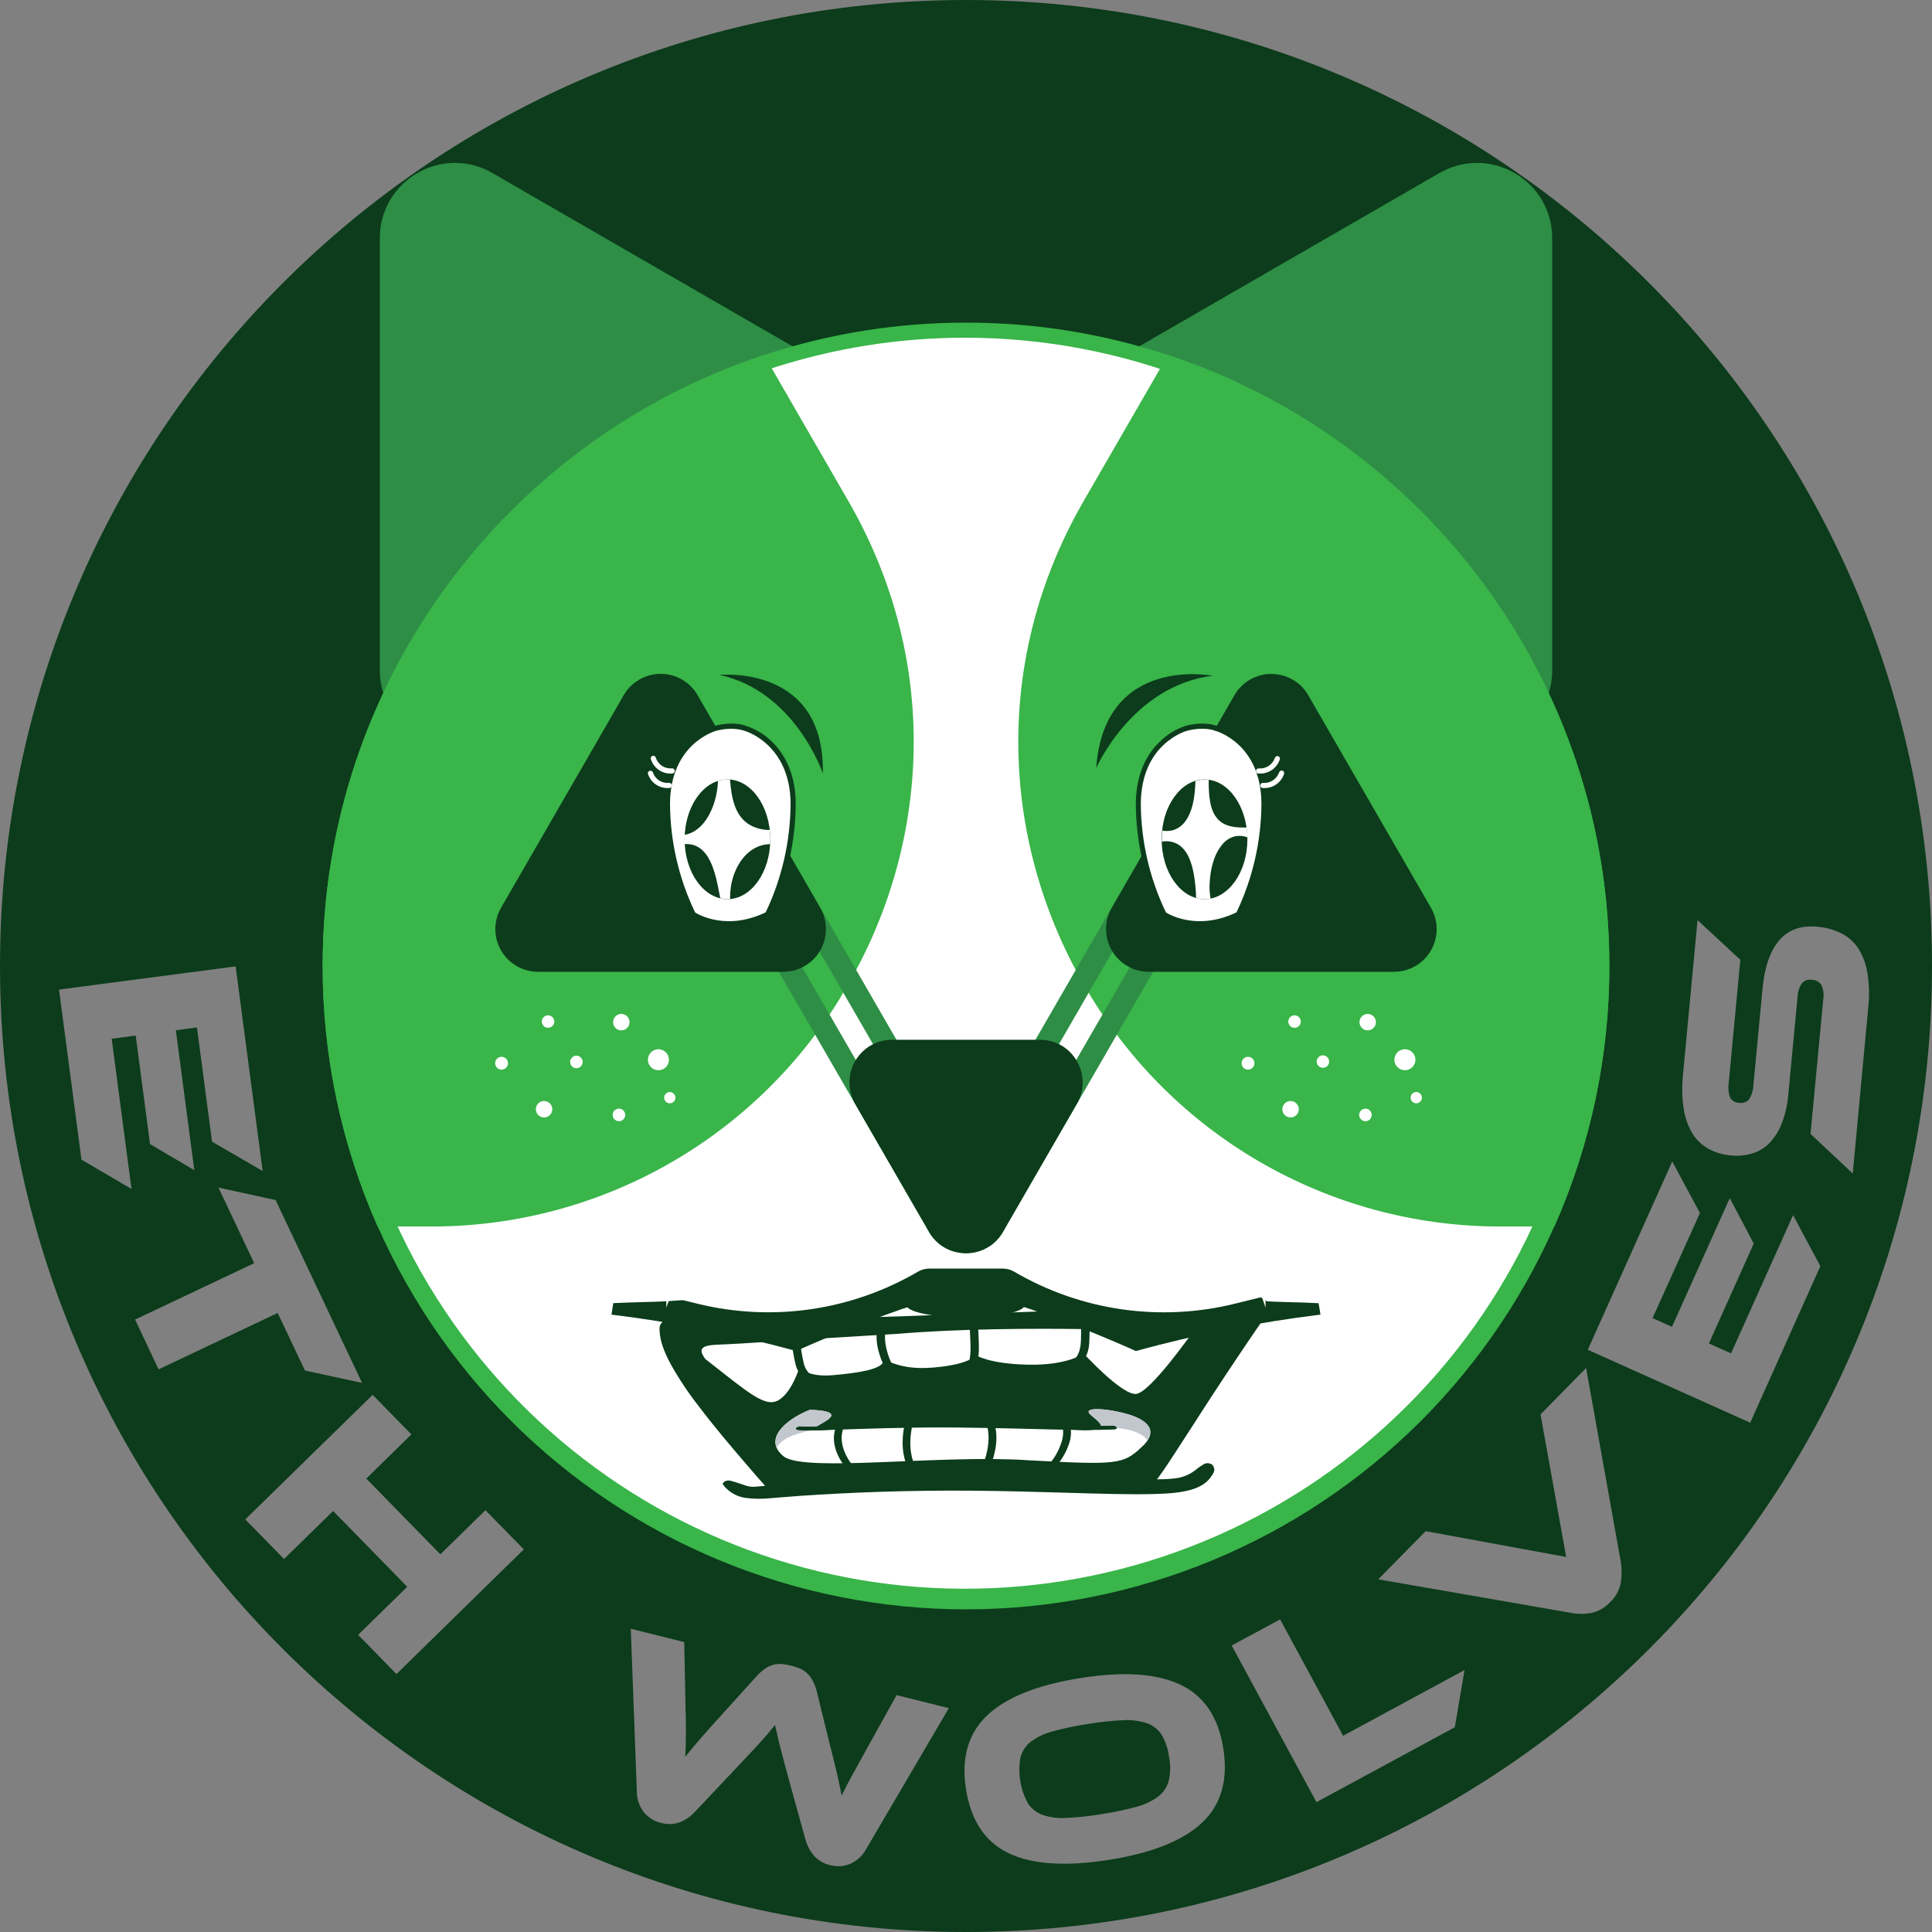
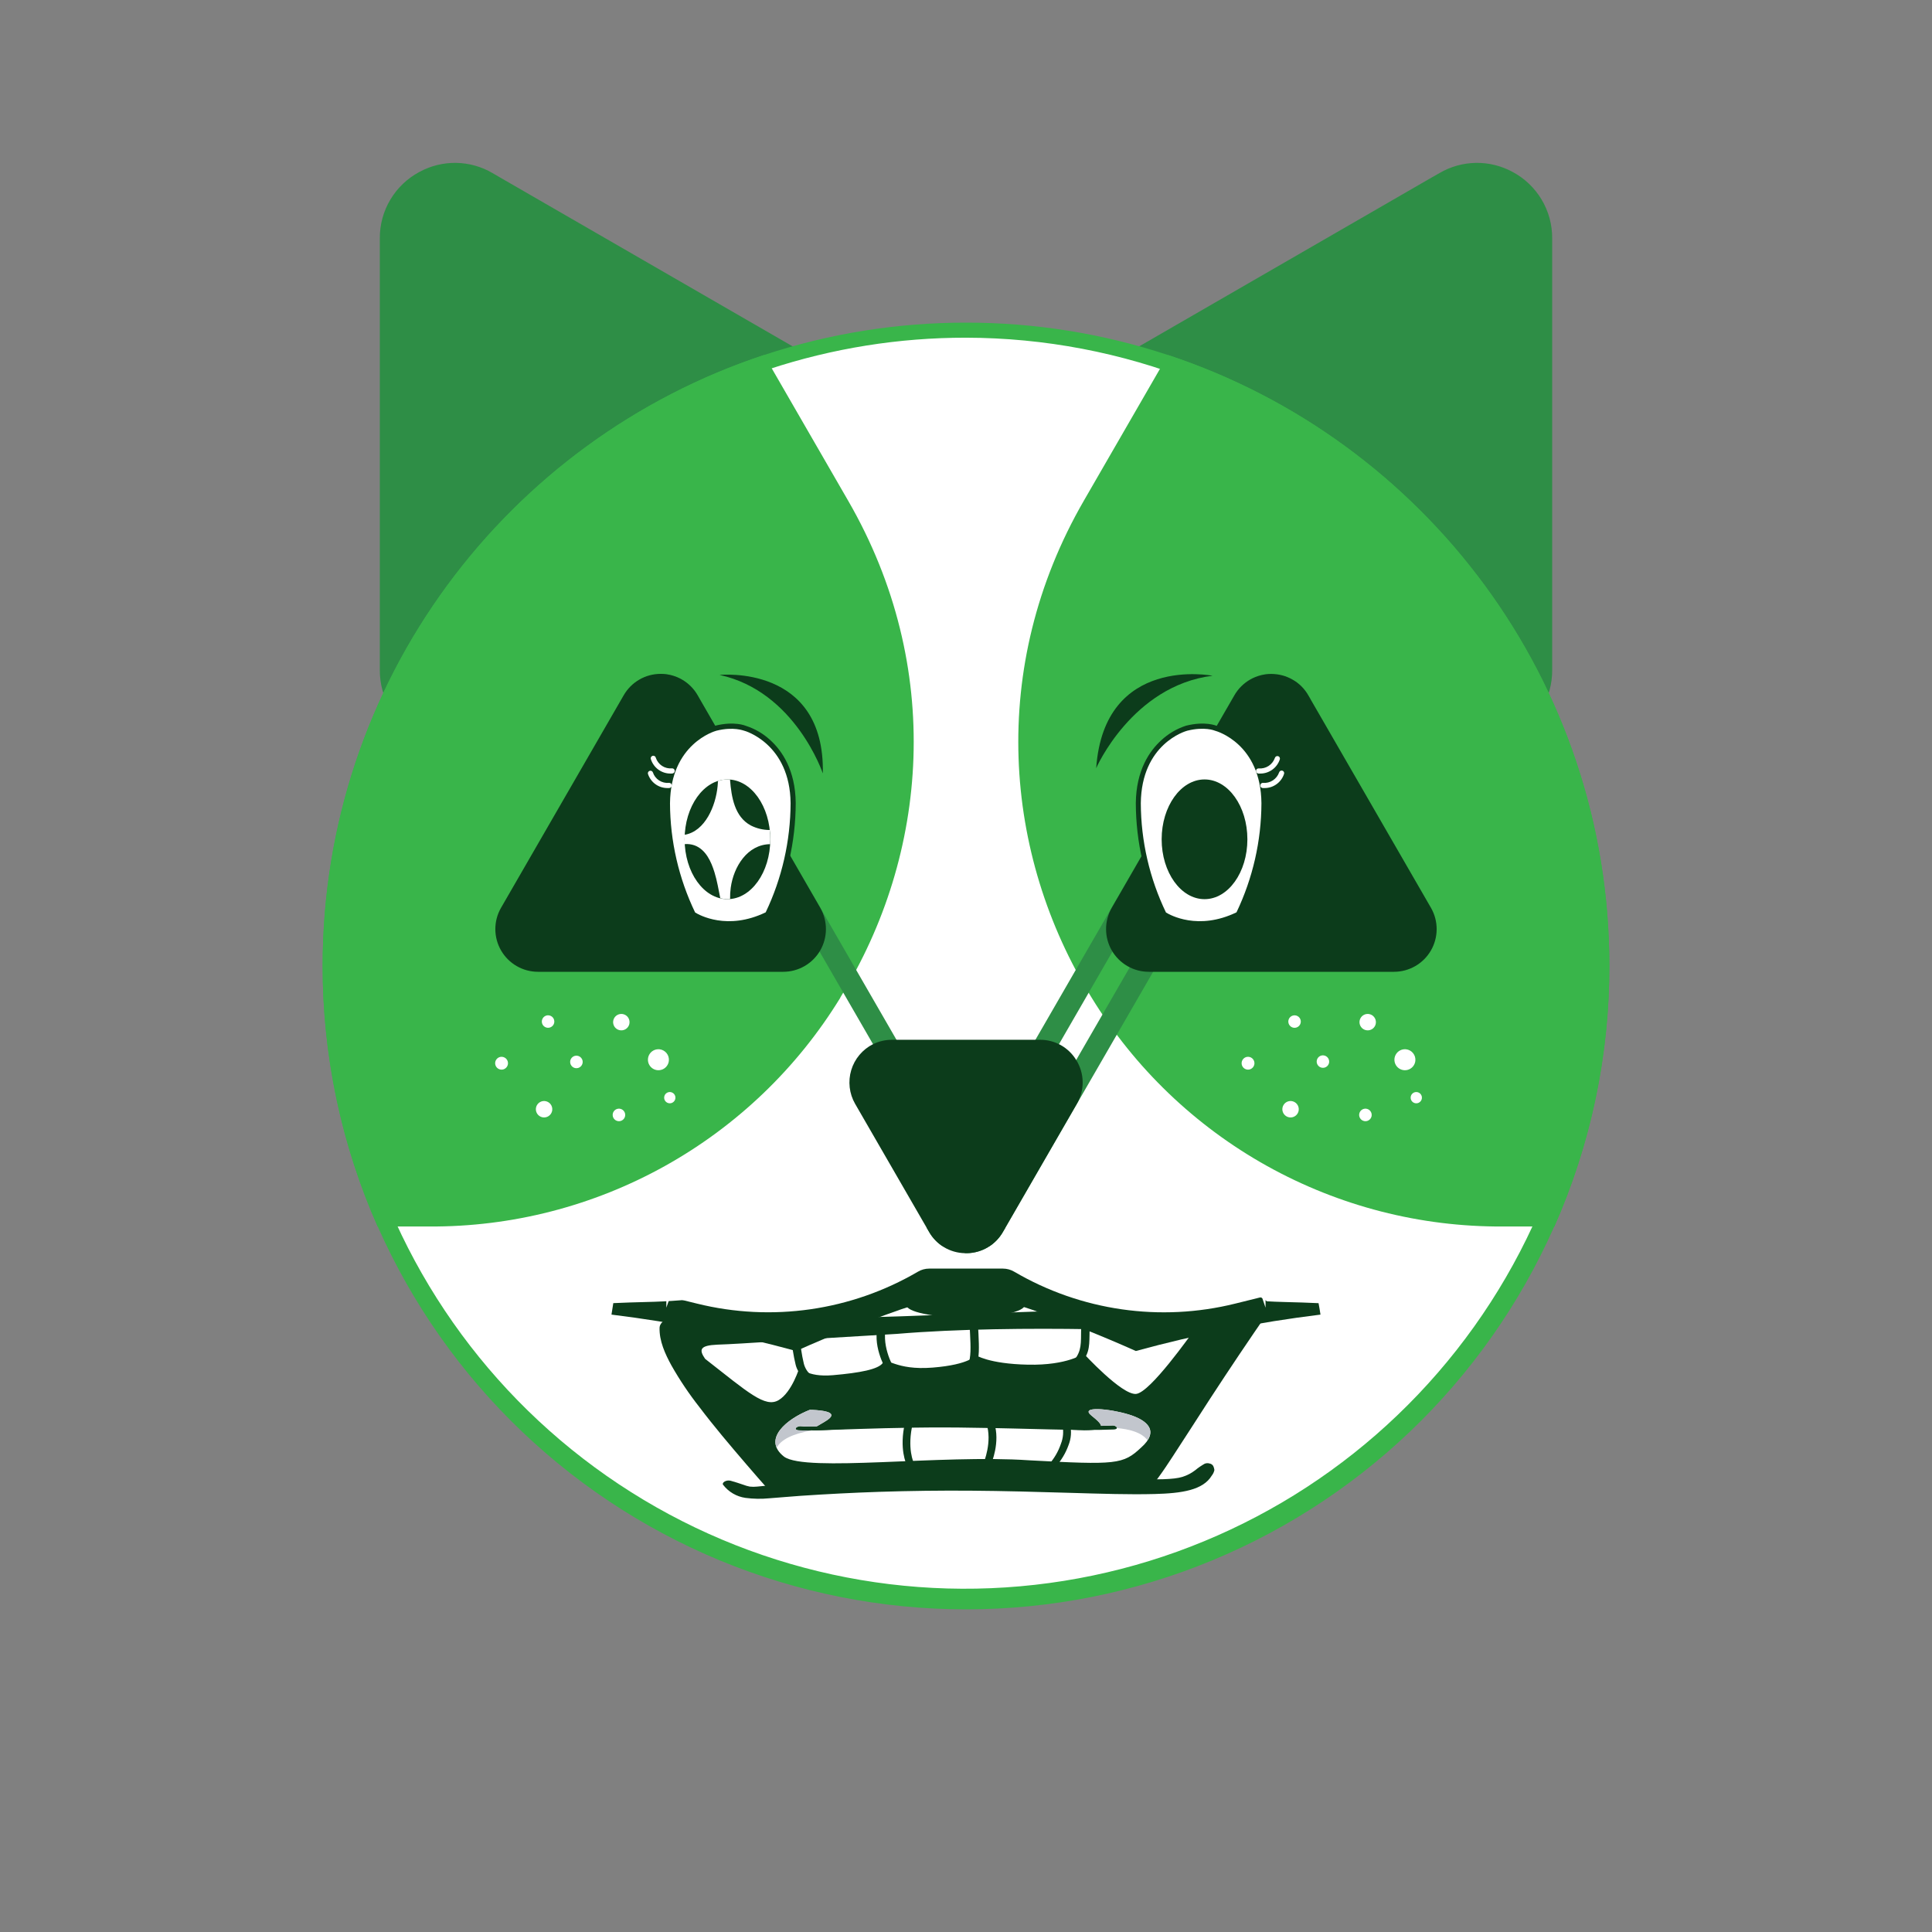
<svg xmlns="http://www.w3.org/2000/svg" width="96" height="96" viewBox="0 0 96 96" fill="none">
  <rect x="0" y="0" width="96" height="96" fill="#808080" stroke="none" />
  <g clip-path="url(#clip0_2053_57)">
-     <path d="M58.09 87.305C58.167 87.694 58.162 88.094 58.076 88.48C57.992 88.793 57.808 89.069 57.552 89.267C57.226 89.508 56.855 89.683 56.461 89.782C55.898 89.934 55.327 90.054 54.75 90.141C54.175 90.238 53.595 90.301 53.012 90.329C52.608 90.361 52.201 90.311 51.816 90.185C51.511 90.077 51.25 89.871 51.073 89.6C50.694 88.902 50.566 88.095 50.71 87.314C50.793 87.003 50.977 86.728 51.235 86.534C51.563 86.296 51.934 86.124 52.327 86.025C52.89 85.872 53.461 85.752 54.038 85.666C54.616 85.569 55.199 85.506 55.784 85.478C56.188 85.45 56.593 85.499 56.979 85.622C57.283 85.726 57.544 85.929 57.72 86.198C57.919 86.537 58.045 86.915 58.09 87.305ZM96 48C96 74.51 74.51 96 48 96C21.49 96 0 74.51 0 48C0 21.49 21.49 0 48 0C74.51 0 96 21.49 96 48ZM6.534 59.079L5.55 51.615L6.743 51.458L7.455 56.849L9.655 58.146L8.738 51.194L9.786 51.05L10.536 56.729L13.051 58.187L11.709 48.02L2.933 49.173L4.048 57.622L6.534 59.079ZM7.879 68.043L13.797 65.241L15.151 68.1L17.991 68.716L13.694 59.628L10.854 59.011L12.631 62.766L6.713 65.568L7.879 68.043ZM26.028 76.989L24.122 75.041L21.881 77.234L18.2 73.469L20.441 71.276L18.517 69.309L12.189 75.498L14.113 77.466L16.553 75.079L20.235 78.847L17.795 81.234L19.7 83.183L26.028 76.989ZM47.147 84.876L44.552 84.229L43 87.02C42.752 87.467 42.532 87.866 42.34 88.218C42.147 88.569 41.974 88.906 41.821 89.227C41.787 89.065 41.754 88.897 41.72 88.725C41.685 88.553 41.645 88.363 41.596 88.148C41.547 87.934 41.492 87.716 41.428 87.452C41.365 87.189 41.284 86.897 41.202 86.557L40.6 84.107C40.555 83.901 40.483 83.702 40.386 83.516C40.311 83.375 40.213 83.247 40.098 83.137C39.993 83.038 39.872 82.96 39.739 82.904C39.456 82.788 39.158 82.714 38.854 82.684C38.711 82.671 38.567 82.684 38.429 82.721C38.277 82.763 38.133 82.831 38.004 82.922C37.834 83.044 37.679 83.186 37.544 83.346L35.85 85.219C35.412 85.7 35.055 86.099 34.781 86.417C34.506 86.735 34.263 87.027 34.051 87.292C34.071 86.925 34.082 86.546 34.083 86.155C34.083 85.766 34.083 85.309 34.063 84.787L33.999 81.594L31.343 80.931L31.644 89.025C31.644 89.401 31.771 89.767 32.004 90.063C32.22 90.318 32.512 90.499 32.837 90.577C33.147 90.666 33.477 90.655 33.78 90.546C34.065 90.432 34.321 90.256 34.528 90.03L36.51 87.932C36.781 87.644 37.016 87.396 37.215 87.181C37.414 86.966 37.593 86.773 37.75 86.605C37.907 86.436 38.045 86.272 38.168 86.129C38.291 85.986 38.404 85.841 38.511 85.71C38.55 85.884 38.589 86.061 38.631 86.244C38.672 86.427 38.721 86.633 38.783 86.863C38.845 87.092 38.912 87.349 38.985 87.635C39.059 87.922 39.15 88.255 39.255 88.636L40.023 91.405C40.104 91.706 40.252 91.984 40.456 92.221C40.67 92.454 40.951 92.615 41.261 92.68C41.585 92.765 41.928 92.743 42.239 92.618C42.584 92.467 42.867 92.204 43.044 91.872L47.147 84.876ZM60.786 86.877C60.538 85.318 59.823 84.261 58.641 83.706C57.459 83.15 55.805 83.043 53.679 83.383C51.545 83.722 50.004 84.339 49.057 85.232C48.109 86.126 47.757 87.351 48 88.908C48.249 90.476 48.961 91.538 50.135 92.092C51.309 92.647 52.967 92.754 55.109 92.414C57.242 92.075 58.783 91.46 59.732 90.567C60.68 89.674 61.032 88.445 60.786 86.877ZM72.771 82.985L66.739 86.25L63.609 80.467L61.201 81.764L65.414 89.548L72.29 85.826L72.771 82.985ZM80.542 77.633L78.812 67.975L76.548 70.282L77.822 77.364L70.841 76.082L68.484 78.476L78.073 80.144C78.406 80.208 78.749 80.208 79.082 80.144C79.44 80.063 79.766 79.874 80.013 79.602C80.287 79.344 80.47 79.005 80.538 78.635C80.589 78.304 80.591 77.967 80.542 77.636V77.633ZM90.452 62.916L89.097 60.379L86.014 67.248L84.915 66.755L87.142 61.793L85.952 59.532L83.08 65.929L82.115 65.496L84.469 60.274L83.093 57.714L78.896 67.069L86.968 70.693L90.452 62.916ZM92.829 50.103C92.894 49.525 92.883 48.94 92.794 48.365C92.728 47.928 92.573 47.508 92.34 47.132C92.13 46.809 91.838 46.547 91.494 46.374C91.12 46.192 90.716 46.082 90.302 46.048C89.495 45.972 88.865 46.196 88.412 46.72C87.96 47.244 87.682 48.046 87.579 49.126L87.125 53.921C87.117 54.166 87.046 54.404 86.919 54.612C86.86 54.686 86.783 54.742 86.694 54.775C86.606 54.808 86.51 54.816 86.417 54.798C86.324 54.799 86.232 54.773 86.152 54.725C86.072 54.676 86.007 54.606 85.965 54.523C85.883 54.291 85.861 54.044 85.9 53.802L86.476 47.69L84.35 45.721L83.629 53.374C83.564 53.952 83.576 54.537 83.664 55.112C83.73 55.545 83.879 55.961 84.105 56.336C84.303 56.651 84.579 56.911 84.905 57.09C85.248 57.273 85.624 57.383 86.011 57.414C86.365 57.452 86.723 57.419 87.063 57.315C87.391 57.216 87.688 57.036 87.928 56.793C88.193 56.509 88.4 56.177 88.539 55.814C88.716 55.346 88.825 54.855 88.863 54.357L89.317 49.561C89.323 49.314 89.396 49.073 89.529 48.865C89.591 48.793 89.67 48.739 89.76 48.707C89.849 48.676 89.945 48.669 90.038 48.686C90.134 48.687 90.227 48.712 90.31 48.76C90.393 48.807 90.462 48.875 90.511 48.957C90.607 49.184 90.636 49.434 90.595 49.678L89.963 56.343L92.062 58.309L92.829 50.103Z" fill="#0C3C1B" />
    <path d="M43.065 25.802L24.47 36.535C23.971 36.826 23.411 36.997 22.834 37.033C22.141 37.074 21.451 36.922 20.839 36.594C20.242 36.276 19.743 35.801 19.396 35.22C19.05 34.639 18.869 33.974 18.873 33.297V11.834C18.87 11.158 19.052 10.494 19.4 9.914C19.747 9.334 20.246 8.859 20.843 8.542C21.402 8.238 22.03 8.084 22.666 8.094C23.302 8.104 23.924 8.278 24.473 8.6L24.814 8.799L43.063 19.334C43.631 19.662 44.103 20.133 44.431 20.7C44.759 21.268 44.932 21.912 44.932 22.567C44.932 23.223 44.759 23.867 44.432 24.435C44.104 25.003 43.632 25.474 43.065 25.802Z" fill="#2E8E46" />
    <path d="M52.935 25.802L71.53 36.535C72.029 36.826 72.59 36.997 73.166 37.033C73.859 37.074 74.549 36.922 75.161 36.594C75.758 36.276 76.257 35.801 76.604 35.22C76.95 34.639 77.131 33.974 77.127 33.297V11.834C77.13 11.158 76.948 10.494 76.6 9.914C76.253 9.334 75.754 8.859 75.157 8.542C74.598 8.238 73.97 8.084 73.335 8.094C72.699 8.104 72.076 8.278 71.527 8.6L71.186 8.793L52.937 19.328C52.368 19.655 51.895 20.127 51.566 20.695C51.237 21.263 51.063 21.908 51.063 22.565C51.063 23.221 51.236 23.866 51.565 24.434C51.894 25.003 52.366 25.474 52.935 25.802Z" fill="#2E8E46" />
    <path d="M48 79.594C41.197 79.588 34.577 77.385 29.128 73.313C23.678 69.24 19.69 63.516 17.757 56.993C15.825 50.47 16.051 43.497 18.403 37.114C20.755 30.73 25.106 25.276 30.808 21.566C36.511 17.856 43.259 16.087 50.048 16.523C56.838 16.96 63.304 19.577 68.485 23.987C73.666 28.396 77.283 34.362 78.799 40.994C80.314 47.626 79.647 54.571 76.895 60.793C74.413 66.385 70.362 71.138 65.234 74.475C60.105 77.812 54.119 79.59 48 79.594Z" fill="white" />
    <path d="M48 16.78C55.812 16.792 63.334 19.746 69.067 25.053C74.799 30.361 78.323 37.632 78.937 45.421C79.55 53.209 77.208 60.943 72.377 67.082C67.546 73.222 60.58 77.317 52.866 78.552C45.152 79.788 37.255 78.073 30.749 73.749C24.242 69.425 19.602 62.81 17.753 55.219C15.903 47.629 16.98 39.62 20.769 32.788C24.558 25.956 30.78 20.801 38.198 18.349C41.361 17.306 44.67 16.776 48 16.78ZM48 16.032C44.591 16.028 41.203 16.571 37.966 17.64C25.225 21.848 16.032 33.849 16.032 48C16.032 52.198 16.859 56.355 18.465 60.234C20.072 64.112 22.426 67.636 25.395 70.605C28.363 73.573 31.888 75.928 35.766 77.535C39.645 79.141 43.802 79.968 48 79.968C52.198 79.968 56.355 79.141 60.234 77.535C64.112 75.928 67.636 73.573 70.605 70.605C73.573 67.636 75.928 64.112 77.535 60.234C79.141 56.355 79.968 52.198 79.968 48C79.968 33.851 70.775 21.848 58.035 17.64C54.798 16.571 51.41 16.028 48 16.032Z" fill="#39B54A" />
    <path fill-rule="evenodd" clip-rule="evenodd" d="M34.38 65.297C36.993 65.828 41.669 65.478 44.758 65.407C46.726 65.333 48.705 65.263 50.668 65.199C52.161 65.146 53.773 65.104 55.206 64.967C56.866 64.804 58.557 64.672 60.157 64.49C60.505 64.451 60.85 64.409 61.182 64.356C61.274 64.342 61.372 64.327 61.456 64.306C61.871 64.226 62.301 64.287 62.678 64.479C63.049 64.667 63.203 64.93 63.068 65.124C62.07 66.566 61.094 68.019 60.14 69.483C59.513 70.446 58.9 71.416 58.266 72.38C58.041 72.724 57.815 73.067 57.568 73.404C57.424 73.594 57.228 73.882 56.97 74.015C56.6 74.203 55.948 74.159 55.448 74.129C54.769 74.089 54.09 74.03 53.41 73.985C51.494 73.841 49.576 73.75 47.654 73.741C44.779 73.728 41.907 73.901 39.054 74.257C38.693 74.302 38.367 74.224 38.21 74.05C37.824 73.617 37.45 73.185 37.078 72.752C36.273 71.814 35.48 70.879 34.749 69.913C34.237 69.261 33.773 68.571 33.364 67.85C33.048 67.273 32.752 66.625 32.774 65.966C32.781 65.77 32.99 65.564 33.335 65.42C33.664 65.278 34.027 65.235 34.38 65.297Z" fill="#0C3C1B" />
    <path fill-rule="evenodd" clip-rule="evenodd" d="M35.036 67.519C37.173 69.189 38.02 69.969 38.691 69.571C39.363 69.173 39.732 67.922 39.733 67.921C39.735 67.919 40.046 68.448 41.39 68.332C42.733 68.215 43.641 68.043 43.865 67.725C44.088 67.406 44.471 68.105 46.344 67.955C48.216 67.805 48.484 67.343 48.483 67.335C48.481 67.328 49.1 67.768 51.078 67.81C53.055 67.852 53.845 67.263 53.846 67.258C53.848 67.252 55.739 69.325 56.45 69.263C57.16 69.201 59.204 66.256 59.225 66.264C59.212 66.171 50.576 65.772 44.565 66.28C39.877 66.55 36.801 66.781 35.65 66.815C34.773 66.853 34.721 67.059 35.036 67.519Z" fill="white" />
    <path fill-rule="evenodd" clip-rule="evenodd" d="M40.238 70.054C39.095 70.501 37.852 71.517 38.961 72.382C40.052 73.168 46.755 72.262 51.128 72.561C55.481 72.796 55.805 72.771 56.705 71.925C57.613 71.122 57.044 70.576 56.082 70.285C55.121 69.993 53.622 69.852 54.236 70.34C54.85 70.827 55 71.06 53.885 71.07C53.332 71.07 49.888 70.782 46.612 70.834C43.337 70.834 40.232 71.177 40.359 71.044C40.607 70.796 41.375 70.521 41.304 70.29C41.234 70.06 40.238 70.054 40.238 70.054Z" fill="white" />
    <path fill-rule="evenodd" clip-rule="evenodd" d="M39.321 66.433C39.321 66.378 39.405 66.322 39.522 66.308C39.638 66.293 39.735 66.328 39.741 66.384C39.767 66.846 39.835 67.305 39.941 67.755C40 67.991 40.136 68.201 40.327 68.35C40.382 68.394 40.344 68.458 40.246 68.494C40.202 68.513 40.154 68.521 40.106 68.519C40.059 68.516 40.012 68.503 39.97 68.48C39.756 68.315 39.604 68.083 39.537 67.821C39.426 67.365 39.354 66.901 39.321 66.433Z" fill="#0C3C1B" />
    <path fill-rule="evenodd" clip-rule="evenodd" d="M43.569 66.162C43.569 66.106 43.674 66.058 43.791 66.055C43.908 66.053 43.994 66.097 43.989 66.153C43.867 67.141 44.499 68.12 44.497 68.124C44.529 68.176 44.468 68.235 44.36 68.255C44.317 68.268 44.271 68.269 44.226 68.26C44.182 68.25 44.141 68.229 44.107 68.199C44.107 68.199 43.451 67.183 43.569 66.162Z" fill="#0C3C1B" />
    <path fill-rule="evenodd" clip-rule="evenodd" d="M48.183 65.9C48.183 65.844 48.274 65.797 48.391 65.797C48.507 65.797 48.602 65.842 48.604 65.898C48.604 66.029 48.615 66.159 48.62 66.285C48.65 66.943 48.67 67.461 48.512 67.843C48.49 67.898 48.381 67.932 48.27 67.921C48.159 67.909 48.085 67.856 48.108 67.801C48.252 67.438 48.235 66.936 48.202 66.288C48.195 66.162 48.189 66.035 48.183 65.9Z" fill="#0C3C1B" />
    <path fill-rule="evenodd" clip-rule="evenodd" d="M53.73 65.764C53.73 65.71 53.829 65.672 53.946 65.681C54.063 65.689 54.155 65.743 54.152 65.799C54.142 65.989 54.139 66.162 54.138 66.318C54.128 66.975 54.116 67.346 53.583 67.882C53.543 67.908 53.498 67.924 53.451 67.929C53.404 67.935 53.356 67.93 53.312 67.913C53.209 67.885 53.168 67.821 53.211 67.769C53.705 67.268 53.714 66.913 53.717 66.283C53.718 66.133 53.72 65.963 53.73 65.764Z" fill="#0C3C1B" />
    <path fill-rule="evenodd" clip-rule="evenodd" d="M39.65 71.072C39.552 71.057 39.506 71.001 39.556 70.945C39.592 70.914 39.634 70.892 39.679 70.879C39.724 70.866 39.772 70.864 39.818 70.871C40.352 70.941 44.386 70.662 48.412 70.75C50.997 70.781 53.573 70.909 55.259 70.831C55.303 70.825 55.347 70.831 55.388 70.846C55.429 70.861 55.466 70.886 55.495 70.919C55.521 70.977 55.459 71.026 55.351 71.03C53.622 71.106 51.011 70.975 48.401 70.945C44.336 70.861 40.216 71.142 39.65 71.072Z" fill="#0C3C1B" />
-     <path fill-rule="evenodd" clip-rule="evenodd" d="M41.669 70.631C41.701 70.598 41.74 70.574 41.783 70.559C41.826 70.545 41.872 70.54 41.917 70.547C42.021 70.559 42.079 70.611 42.044 70.667C41.352 71.82 42.499 72.96 42.494 72.973C42.538 73.019 42.494 73.082 42.404 73.117C42.363 73.133 42.319 73.139 42.275 73.133C42.231 73.128 42.19 73.112 42.154 73.087C42.161 73.07 40.937 71.872 41.669 70.631Z" fill="#0C3C1B" />
    <path fill-rule="evenodd" clip-rule="evenodd" d="M44.973 70.675C44.986 70.619 45.084 70.577 45.192 70.58C45.3 70.583 45.377 70.632 45.364 70.688C45.045 71.986 45.413 72.696 45.41 72.706C45.436 72.76 45.375 72.816 45.273 72.833C45.17 72.85 45.068 72.822 45.042 72.768C45.049 72.758 44.659 72.011 44.973 70.675Z" fill="#0C3C1B" />
    <path fill-rule="evenodd" clip-rule="evenodd" d="M49.009 70.716C48.99 70.661 49.061 70.609 49.168 70.6C49.274 70.592 49.377 70.631 49.395 70.687C49.724 71.658 49.251 72.732 49.251 72.737C49.23 72.79 49.127 72.823 49.025 72.81C48.923 72.797 48.859 72.742 48.881 72.688C48.872 72.685 49.325 71.64 49.009 70.716Z" fill="#0C3C1B" />
    <path fill-rule="evenodd" clip-rule="evenodd" d="M52.787 70.801C52.771 70.745 52.845 70.697 52.953 70.695C53.061 70.694 53.159 70.737 53.175 70.793C53.251 71.13 53.224 71.482 53.097 71.802C52.953 72.206 52.73 72.577 52.441 72.894C52.402 72.917 52.358 72.931 52.313 72.934C52.267 72.938 52.222 72.93 52.18 72.912C52.091 72.879 52.063 72.814 52.118 72.768C52.385 72.471 52.588 72.122 52.716 71.743C52.834 71.443 52.859 71.115 52.787 70.801Z" fill="#0C3C1B" />
    <path fill-rule="evenodd" clip-rule="evenodd" d="M54.236 70.342C54.511 70.563 54.693 70.733 54.709 70.851C54.9 70.851 55.085 70.841 55.259 70.832C55.303 70.827 55.347 70.832 55.388 70.847C55.429 70.862 55.466 70.886 55.495 70.919C55.501 70.932 55.501 70.947 55.495 70.961C56.072 71.007 56.729 71.164 57.018 71.566C57.424 70.956 56.888 70.525 56.076 70.28C55.124 69.992 53.622 69.852 54.236 70.342Z" fill="#C2C6CD" />
    <path fill-rule="evenodd" clip-rule="evenodd" d="M40.585 70.879C40.905 70.678 41.361 70.472 41.306 70.292C41.237 70.058 40.239 70.053 40.239 70.055C39.292 70.426 38.263 71.196 38.593 71.939C38.806 71.531 39.39 71.239 40.359 71.075C40.123 71.086 39.887 71.084 39.651 71.066C39.553 71.052 39.507 70.995 39.557 70.939C39.593 70.908 39.635 70.886 39.681 70.873C39.726 70.861 39.773 70.858 39.82 70.866C40.074 70.886 40.33 70.89 40.585 70.879Z" fill="#C2C6CD" />
    <path fill-rule="evenodd" clip-rule="evenodd" d="M36.303 73.577C36.52 73.636 36.724 73.704 36.93 73.774C37.035 73.815 37.144 73.846 37.254 73.868C37.377 73.882 37.502 73.882 37.625 73.868C37.9 73.847 38.201 73.808 38.472 73.776C40.401 73.548 42.351 73.323 44.287 73.189C46.013 73.06 47.745 73.02 49.476 73.071C51.011 73.121 52.531 73.227 54.064 73.332C55.171 73.387 57.887 73.663 58.758 73.384C58.982 73.313 59.193 73.205 59.38 73.062C59.529 72.938 59.69 72.827 59.859 72.732C59.938 72.699 60.026 72.696 60.107 72.722C60.145 72.728 60.181 72.743 60.212 72.765C60.244 72.787 60.27 72.816 60.288 72.849C60.316 72.911 60.335 72.976 60.343 73.044C60.322 73.145 60.277 73.241 60.212 73.322C59.779 74.043 58.736 74.201 57.369 74.237C56.722 74.254 56.058 74.249 55.396 74.237C54.651 74.223 53.901 74.2 53.153 74.178C51.513 74.129 49.857 74.083 48.213 74.071C46.71 74.061 45.207 74.079 43.703 74.128C42.406 74.171 41.093 74.239 39.79 74.326C39.271 74.36 38.743 74.414 38.226 74.449C37.831 74.488 37.434 74.481 37.041 74.429C36.599 74.366 36.2 74.132 35.929 73.777C35.891 73.727 35.929 73.662 36.009 73.614C36.099 73.566 36.203 73.553 36.303 73.577Z" fill="#0C3C1B" />
    <path fill-rule="evenodd" clip-rule="evenodd" d="M36.156 73.7C37.282 74.017 36.895 74.103 38.475 73.906C41.89 73.488 45.959 73.067 49.472 73.199C51.36 73.156 57.427 73.92 58.919 73.503C59.581 73.279 59.581 73.097 60.052 72.842C60.125 73.048 60.137 72.999 59.983 73.253C59.575 73.93 58.605 74.071 57.315 74.106C52.813 74.074 44.593 73.721 39.805 74.197C37.754 74.34 36.853 74.589 36.156 73.7Z" fill="#0C3C1B" />
    <path d="M65.614 65.322C62.516 65.702 59.45 66.306 56.44 67.131C54.753 66.376 53.016 65.686 51.229 65.061C50.191 64.7 49.099 64.517 48 64.517C47.449 64.517 46.899 64.563 46.355 64.654C45.816 64.745 45.286 64.881 44.77 65.061C42.986 65.684 41.249 66.374 39.559 67.131C36.549 66.306 33.482 65.702 30.384 65.322C30.413 65.133 30.443 64.943 30.474 64.752C31.018 64.727 31.562 64.709 32.105 64.696C36.627 64.601 41.065 63.46 45.071 61.362C45.282 61.251 45.516 61.189 45.754 61.183C47.246 61.137 48.738 61.137 50.231 61.183C50.47 61.189 50.704 61.251 50.915 61.362C53.651 62.801 56.601 63.792 59.651 64.297C61.052 64.532 62.468 64.665 63.888 64.698C64.43 64.71 64.973 64.729 65.518 64.754C65.555 64.943 65.586 65.133 65.614 65.322Z" fill="#0C3C1B" />
    <path d="M47.977 65.462C49.603 65.462 50.92 65.184 50.92 64.842C50.92 64.499 49.603 64.222 47.977 64.222C46.351 64.222 45.034 64.499 45.034 64.842C45.034 65.184 46.351 65.462 47.977 65.462Z" fill="#0C3C1B" />
    <path d="M62.884 38.71V64.977L62.703 64.447L61.38 64.775C57.652 65.701 53.71 65.132 50.396 63.19C50.226 63.089 50.031 63.036 49.834 63.036H46.172C45.974 63.036 45.78 63.089 45.61 63.19C42.297 65.129 38.358 65.698 34.632 64.775L33.297 64.447L33.11 64.977V38.71H62.884Z" fill="white" />
    <path d="M79.968 48C79.974 52.458 79.044 56.868 77.238 60.944H74.674C70.578 60.967 66.545 59.932 62.966 57.941C59.387 55.949 56.382 53.067 54.243 49.574C49.846 42.466 49.086 33.142 53.855 24.881L58.035 17.64C70.775 21.848 79.968 33.849 79.968 48Z" fill="#39B54A" />
    <path d="M41.757 49.56V49.574C39.618 53.066 36.615 55.947 33.037 57.939C29.459 59.931 25.428 60.966 21.333 60.944H18.762C16.956 56.868 16.026 52.458 16.032 48C16.032 33.851 25.225 21.848 37.965 17.64L42.145 24.881C46.915 33.136 46.154 42.466 41.757 49.56Z" fill="#39B54A" />
-     <path d="M48.066 62.27H47.934C47.572 62.261 47.219 62.159 46.909 61.974C46.599 61.788 46.342 61.525 46.164 61.211L46.051 61.016L38.7 48.29L30.876 34.74L30.988 34.546C31.15 34.261 31.377 34.018 31.65 33.836L39.866 48.071L42.523 52.667L46.703 59.898L47.351 61.02L48 62.155L48.066 62.27Z" fill="#2E8E46" />
    <path d="M65.123 34.739L57.299 48.288L49.947 61.015L49.835 61.208C49.657 61.523 49.401 61.786 49.09 61.972C48.781 62.158 48.428 62.261 48.066 62.27H47.934L48 62.156L48.654 61.022L49.303 59.899L53.477 52.669L56.131 48.075L64.347 33.841C64.62 34.022 64.847 34.265 65.009 34.55L65.123 34.739Z" fill="#2E8E46" />
    <path d="M63.242 33.489L55.272 47.291L52.621 51.883L48.649 58.763L48 59.888L47.346 61.02L46.827 61.92C46.554 61.737 46.327 61.494 46.164 61.209L46.051 61.015L46.697 59.898L47.351 58.763L48 57.64L51.451 51.664L61.332 34.547C61.523 34.213 61.803 33.938 62.139 33.751C62.476 33.565 62.857 33.474 63.242 33.489Z" fill="#2E8E46" />
    <path d="M49.949 61.016L49.836 61.209C49.673 61.494 49.446 61.737 49.173 61.92L48.654 61.02L48 59.888L47.351 58.763L43.379 51.883L40.728 47.291L32.758 33.489C33.142 33.475 33.523 33.566 33.859 33.753C34.195 33.94 34.473 34.215 34.664 34.548L44.546 51.667L48 57.64L48.649 58.763L49.303 59.898L49.949 61.016Z" fill="#2E8E46" />
    <path d="M53.511 54.845L49.949 61.016L49.836 61.209C49.658 61.524 49.401 61.787 49.091 61.973C48.781 62.159 48.428 62.261 48.066 62.27H47.934C47.572 62.261 47.219 62.159 46.909 61.974C46.599 61.788 46.342 61.525 46.164 61.211L46.051 61.016L42.489 54.847C42.345 54.596 42.254 54.318 42.221 54.031C42.188 53.743 42.214 53.452 42.297 53.175C42.38 52.897 42.519 52.64 42.705 52.418C42.891 52.197 43.12 52.015 43.379 51.885C43.673 51.74 43.997 51.665 44.326 51.666H51.677C52.039 51.664 52.395 51.756 52.711 51.932C53.027 52.109 53.291 52.365 53.479 52.675C53.681 52.999 53.791 53.373 53.797 53.756C53.803 54.138 53.704 54.515 53.511 54.845Z" fill="#0C3C1B" />
    <path d="M38.919 48.288H26.729C26.358 48.287 25.994 48.189 25.673 48.003C25.352 47.818 25.085 47.551 24.899 47.23C24.713 46.91 24.615 46.546 24.613 46.175C24.612 45.804 24.707 45.439 24.891 45.117L30.991 34.548C31.176 34.225 31.444 33.956 31.767 33.769C32.089 33.582 32.455 33.484 32.828 33.484C33.201 33.484 33.567 33.582 33.89 33.769C34.212 33.956 34.48 34.225 34.665 34.548L34.776 34.743L40.763 45.117C40.946 45.44 41.042 45.805 41.04 46.176C41.038 46.548 40.939 46.912 40.753 47.233C40.566 47.554 40.299 47.82 39.977 48.005C39.655 48.191 39.29 48.288 38.919 48.288Z" fill="#0C3C1B" />
    <path d="M69.273 48.288H57.081C56.71 48.288 56.345 48.191 56.023 48.005C55.702 47.82 55.434 47.554 55.247 47.233C55.061 46.912 54.962 46.548 54.96 46.176C54.958 45.805 55.054 45.44 55.237 45.117L61.336 34.554C61.521 34.23 61.789 33.961 62.111 33.774C62.434 33.587 62.8 33.488 63.173 33.488C63.546 33.488 63.913 33.587 64.235 33.774C64.558 33.961 64.825 34.23 65.01 34.554L65.123 34.749L71.109 45.117C71.293 45.439 71.388 45.804 71.387 46.175C71.385 46.545 71.287 46.909 71.101 47.23C70.915 47.551 70.649 47.817 70.328 48.003C70.007 48.188 69.644 48.287 69.273 48.288Z" fill="#0C3C1B" />
    <path d="M64.634 50.794C64.626 50.875 64.585 50.95 64.521 51.002C64.457 51.054 64.375 51.078 64.293 51.07C64.212 51.061 64.137 51.02 64.085 50.956C64.033 50.892 64.009 50.81 64.017 50.729C64.022 50.688 64.034 50.649 64.053 50.613C64.073 50.577 64.099 50.546 64.131 50.52C64.162 50.494 64.199 50.475 64.238 50.464C64.277 50.452 64.318 50.448 64.358 50.453C64.399 50.457 64.438 50.469 64.474 50.489C64.51 50.508 64.541 50.534 64.567 50.566C64.593 50.598 64.612 50.634 64.623 50.673C64.635 50.712 64.639 50.753 64.634 50.794Z" fill="white" />
    <path d="M62.331 52.863C62.324 52.926 62.3 52.985 62.26 53.033C62.219 53.082 62.166 53.117 62.106 53.136C62.046 53.154 61.981 53.154 61.921 53.135C61.861 53.117 61.808 53.081 61.768 53.033C61.728 52.984 61.703 52.925 61.697 52.863C61.691 52.8 61.703 52.737 61.732 52.682C61.762 52.626 61.807 52.581 61.862 52.55C61.917 52.52 61.98 52.508 62.043 52.513C62.085 52.517 62.126 52.529 62.163 52.548C62.2 52.568 62.234 52.595 62.26 52.628C62.287 52.66 62.307 52.698 62.319 52.738C62.331 52.779 62.335 52.821 62.331 52.863Z" fill="white" />
    <path d="M64.533 55.158C64.525 55.239 64.493 55.315 64.442 55.377C64.391 55.439 64.322 55.485 64.245 55.508C64.167 55.531 64.085 55.531 64.007 55.507C63.93 55.483 63.862 55.437 63.811 55.374C63.76 55.312 63.729 55.235 63.721 55.155C63.714 55.075 63.73 54.994 63.769 54.923C63.807 54.852 63.866 54.794 63.937 54.756C64.009 54.718 64.09 54.703 64.17 54.711C64.277 54.723 64.376 54.776 64.444 54.86C64.512 54.944 64.544 55.051 64.533 55.158Z" fill="white" />
    <path d="M68.366 50.832C68.358 50.913 68.326 50.989 68.274 51.051C68.223 51.113 68.154 51.158 68.076 51.181C67.999 51.204 67.917 51.203 67.84 51.179C67.763 51.156 67.694 51.109 67.644 51.047C67.593 50.984 67.562 50.908 67.554 50.827C67.547 50.747 67.563 50.666 67.602 50.595C67.64 50.524 67.699 50.467 67.77 50.429C67.842 50.391 67.923 50.376 68.003 50.384C68.056 50.39 68.108 50.406 68.155 50.431C68.202 50.457 68.244 50.491 68.277 50.533C68.311 50.575 68.336 50.623 68.352 50.674C68.367 50.725 68.372 50.779 68.366 50.832Z" fill="white" />
    <path d="M70.328 52.715C70.317 52.817 70.275 52.914 70.209 52.993C70.143 53.072 70.055 53.129 69.956 53.158C69.857 53.187 69.752 53.186 69.653 53.155C69.555 53.125 69.468 53.065 69.403 52.985C69.339 52.905 69.299 52.808 69.29 52.705C69.28 52.602 69.302 52.499 69.351 52.409C69.4 52.318 69.475 52.244 69.566 52.196C69.657 52.148 69.76 52.128 69.862 52.138C69.931 52.146 69.997 52.166 70.058 52.199C70.118 52.232 70.172 52.276 70.215 52.33C70.258 52.384 70.29 52.445 70.31 52.511C70.329 52.577 70.335 52.647 70.328 52.715Z" fill="white" />
    <path d="M70.652 54.572C70.647 54.627 70.625 54.679 70.589 54.721C70.554 54.764 70.507 54.795 70.454 54.811C70.401 54.826 70.344 54.826 70.292 54.81C70.239 54.794 70.192 54.762 70.157 54.719C70.122 54.676 70.101 54.624 70.096 54.569C70.091 54.514 70.102 54.458 70.128 54.41C70.154 54.361 70.195 54.321 70.243 54.295C70.292 54.27 70.348 54.259 70.403 54.264C70.439 54.268 70.475 54.279 70.507 54.296C70.54 54.314 70.569 54.337 70.592 54.366C70.615 54.395 70.632 54.427 70.643 54.463C70.653 54.498 70.656 54.535 70.652 54.572Z" fill="white" />
    <path d="M68.157 55.432C68.151 55.493 68.126 55.551 68.087 55.599C68.048 55.646 67.995 55.681 67.936 55.699C67.877 55.716 67.814 55.716 67.755 55.697C67.696 55.679 67.644 55.644 67.606 55.596C67.567 55.548 67.543 55.49 67.537 55.428C67.532 55.367 67.544 55.306 67.574 55.251C67.603 55.197 67.648 55.153 67.703 55.124C67.757 55.096 67.819 55.084 67.88 55.09C67.962 55.099 68.037 55.14 68.089 55.204C68.141 55.268 68.166 55.35 68.157 55.432Z" fill="white" />
    <path d="M66.044 52.783C66.037 52.844 66.013 52.901 65.974 52.948C65.934 52.995 65.882 53.029 65.823 53.047C65.765 53.064 65.702 53.063 65.644 53.045C65.585 53.027 65.534 52.992 65.495 52.944C65.457 52.897 65.433 52.839 65.427 52.778C65.422 52.717 65.434 52.656 65.463 52.602C65.492 52.548 65.537 52.504 65.591 52.475C65.645 52.447 65.706 52.435 65.767 52.441C65.849 52.45 65.924 52.491 65.976 52.555C66.028 52.619 66.052 52.701 66.044 52.783Z" fill="white" />
    <path d="M27.542 50.794C27.535 50.854 27.511 50.912 27.471 50.959C27.432 51.006 27.38 51.04 27.321 51.057C27.262 51.075 27.199 51.074 27.141 51.056C27.082 51.038 27.031 51.002 26.992 50.955C26.954 50.907 26.93 50.849 26.925 50.788C26.919 50.727 26.932 50.666 26.962 50.612C26.991 50.558 27.035 50.514 27.09 50.486C27.144 50.457 27.205 50.445 27.266 50.452C27.307 50.456 27.346 50.468 27.382 50.488C27.418 50.507 27.45 50.533 27.475 50.565C27.501 50.597 27.52 50.633 27.531 50.673C27.543 50.712 27.546 50.753 27.542 50.794Z" fill="white" />
    <path d="M25.24 52.863C25.233 52.926 25.208 52.985 25.168 53.033C25.128 53.082 25.075 53.117 25.015 53.136C24.954 53.154 24.89 53.154 24.83 53.135C24.77 53.117 24.717 53.081 24.677 53.033C24.637 52.984 24.612 52.925 24.606 52.863C24.599 52.8 24.612 52.737 24.641 52.682C24.671 52.626 24.716 52.581 24.771 52.55C24.826 52.52 24.889 52.508 24.951 52.513C24.993 52.517 25.034 52.529 25.072 52.549C25.109 52.569 25.142 52.595 25.169 52.628C25.196 52.661 25.216 52.698 25.228 52.739C25.24 52.779 25.244 52.821 25.24 52.863Z" fill="white" />
    <path d="M27.441 55.158C27.433 55.239 27.401 55.315 27.349 55.377C27.298 55.439 27.229 55.485 27.152 55.508C27.075 55.531 26.992 55.531 26.915 55.507C26.838 55.483 26.769 55.437 26.718 55.374C26.668 55.312 26.636 55.235 26.629 55.155C26.621 55.075 26.638 54.994 26.676 54.923C26.715 54.852 26.773 54.794 26.845 54.756C26.916 54.718 26.997 54.703 27.078 54.711C27.131 54.717 27.182 54.733 27.23 54.758C27.277 54.783 27.318 54.818 27.352 54.859C27.386 54.901 27.411 54.949 27.426 55C27.441 55.051 27.446 55.105 27.441 55.158Z" fill="white" />
    <path d="M31.279 50.832C31.271 50.913 31.239 50.989 31.187 51.051C31.136 51.113 31.067 51.158 30.989 51.181C30.912 51.204 30.829 51.203 30.752 51.179C30.675 51.155 30.607 51.109 30.556 51.046C30.506 50.983 30.475 50.907 30.467 50.826C30.46 50.746 30.477 50.665 30.516 50.594C30.554 50.523 30.613 50.466 30.685 50.428C30.756 50.391 30.837 50.376 30.918 50.384C30.971 50.39 31.022 50.406 31.069 50.431C31.116 50.457 31.158 50.492 31.192 50.533C31.225 50.575 31.25 50.623 31.265 50.674C31.28 50.725 31.285 50.779 31.279 50.832Z" fill="white" />
    <path d="M33.235 52.715C33.224 52.817 33.182 52.914 33.116 52.993C33.05 53.072 32.962 53.13 32.863 53.158C32.764 53.187 32.658 53.186 32.56 53.155C32.462 53.124 32.375 53.065 32.31 52.984C32.246 52.904 32.206 52.807 32.197 52.704C32.188 52.601 32.209 52.498 32.258 52.408C32.308 52.317 32.383 52.243 32.474 52.195C32.565 52.148 32.669 52.128 32.771 52.138C32.84 52.146 32.906 52.166 32.966 52.2C33.026 52.232 33.08 52.277 33.123 52.331C33.166 52.384 33.198 52.446 33.217 52.511C33.237 52.578 33.243 52.647 33.235 52.715Z" fill="white" />
    <path d="M33.56 54.572C33.554 54.627 33.532 54.679 33.497 54.721C33.461 54.764 33.414 54.795 33.361 54.811C33.308 54.826 33.251 54.826 33.198 54.809C33.145 54.793 33.099 54.761 33.064 54.718C33.029 54.675 33.008 54.623 33.003 54.568C32.998 54.512 33.01 54.457 33.036 54.408C33.063 54.36 33.103 54.32 33.152 54.295C33.201 54.269 33.257 54.258 33.312 54.264C33.348 54.268 33.384 54.279 33.416 54.297C33.448 54.314 33.477 54.338 33.5 54.367C33.523 54.395 33.54 54.428 33.55 54.463C33.56 54.498 33.564 54.535 33.56 54.572Z" fill="white" />
    <path d="M31.064 55.432C31.058 55.493 31.034 55.551 30.994 55.599C30.955 55.646 30.903 55.681 30.843 55.699C30.785 55.716 30.721 55.716 30.663 55.697C30.604 55.679 30.552 55.644 30.513 55.596C30.474 55.548 30.45 55.49 30.445 55.428C30.439 55.367 30.452 55.306 30.481 55.251C30.511 55.197 30.556 55.153 30.61 55.124C30.665 55.096 30.727 55.084 30.788 55.09C30.87 55.099 30.945 55.14 30.997 55.204C31.049 55.268 31.073 55.35 31.064 55.432Z" fill="white" />
    <path d="M28.953 52.783C28.951 52.825 28.94 52.866 28.921 52.904C28.903 52.942 28.877 52.976 28.844 53.004C28.812 53.031 28.775 53.052 28.734 53.065C28.694 53.077 28.651 53.081 28.609 53.077C28.567 53.072 28.526 53.059 28.49 53.039C28.453 53.018 28.42 52.99 28.395 52.956C28.369 52.923 28.35 52.884 28.34 52.843C28.33 52.802 28.328 52.76 28.334 52.718C28.347 52.639 28.389 52.568 28.453 52.52C28.516 52.472 28.595 52.449 28.674 52.458C28.753 52.466 28.826 52.504 28.878 52.565C28.93 52.625 28.957 52.703 28.953 52.783Z" fill="white" />
    <path d="M38.141 45.43C38.976 43.71 39.411 41.824 39.412 39.912C39.383 36.82 37.013 36.184 37.013 36.184C37.013 36.184 36.495 35.952 35.572 36.184C35.572 36.184 33.204 36.82 33.173 39.912C33.176 41.824 33.613 43.711 34.45 45.43C34.45 45.43 35.973 46.499 38.141 45.43Z" fill="white" />
    <path d="M36.212 46.037C35.562 46.049 34.923 45.875 34.37 45.535C34.353 45.523 34.339 45.508 34.329 45.49C33.489 43.75 33.049 41.843 33.044 39.911C33.059 38.267 33.733 37.309 34.295 36.794C34.649 36.461 35.073 36.211 35.536 36.06C36.495 35.821 37.042 36.06 37.065 36.068C37.521 36.214 37.939 36.461 38.288 36.788C38.851 37.303 39.524 38.262 39.539 39.905C39.534 41.838 39.095 43.745 38.253 45.485C38.24 45.508 38.22 45.527 38.197 45.539C37.583 45.856 36.903 46.027 36.212 46.037ZM34.54 45.34C34.742 45.466 36.141 46.253 38.047 45.333C38.855 43.64 39.277 41.788 39.284 39.912C39.256 36.953 37.003 36.309 36.977 36.309C36.951 36.309 36.46 36.094 35.598 36.309C35.507 36.333 33.323 36.96 33.292 39.912C33.299 41.792 33.726 43.646 34.54 45.34Z" fill="#0C3C1B" />
    <path d="M38.275 41.705C38.275 43.347 37.322 44.679 36.146 44.679C34.969 44.679 34.018 43.347 34.018 41.705C34.018 40.063 34.972 38.73 36.148 38.73C37.325 38.73 38.275 40.062 38.275 41.705Z" fill="#0C3C1B" />
    <path d="M36.31 44.108C36.454 43.063 37.136 41.962 38.266 41.946C38.266 41.865 38.275 41.785 38.275 41.704C38.274 41.55 38.264 41.396 38.247 41.242C37.92 41.243 37.596 41.165 37.305 41.016C36.505 40.584 36.343 39.621 36.274 38.737C36.232 38.737 36.189 38.729 36.146 38.729C35.985 38.729 35.825 38.755 35.673 38.805C35.673 38.89 35.666 38.975 35.658 39.06C35.566 40.035 35.043 41.306 34.024 41.479C34.024 41.554 34.015 41.623 34.015 41.704C34.015 41.785 34.015 41.864 34.024 41.944C34.185 41.93 34.348 41.95 34.501 42.002C35.069 42.205 35.338 42.812 35.503 43.347C35.633 43.768 35.703 44.203 35.791 44.633C35.907 44.661 36.025 44.676 36.144 44.678C36.189 44.678 36.234 44.678 36.278 44.667C36.274 44.48 36.285 44.293 36.31 44.108Z" fill="white" />
    <path d="M33.332 38.438C33.113 38.442 32.898 38.375 32.72 38.247C32.542 38.119 32.41 37.937 32.343 37.728C32.336 37.712 32.333 37.694 32.334 37.676C32.335 37.658 32.339 37.641 32.347 37.625C32.355 37.608 32.366 37.594 32.379 37.583C32.393 37.571 32.409 37.563 32.426 37.557C32.443 37.553 32.461 37.551 32.479 37.553C32.496 37.556 32.514 37.562 32.529 37.571C32.544 37.58 32.557 37.593 32.568 37.607C32.578 37.622 32.585 37.639 32.588 37.656C32.643 37.821 32.753 37.963 32.898 38.058C33.044 38.153 33.218 38.196 33.391 38.179C33.408 38.178 33.425 38.18 33.441 38.185C33.458 38.191 33.472 38.199 33.485 38.21C33.498 38.222 33.508 38.236 33.515 38.251C33.522 38.267 33.526 38.283 33.526 38.3C33.528 38.317 33.525 38.334 33.52 38.35C33.514 38.366 33.505 38.38 33.494 38.393C33.483 38.405 33.469 38.416 33.454 38.423C33.439 38.43 33.422 38.434 33.405 38.435L33.332 38.438Z" fill="white" />
    <path d="M33.183 39.158C32.964 39.162 32.749 39.096 32.571 38.968C32.393 38.84 32.261 38.658 32.195 38.449C32.188 38.418 32.194 38.385 32.211 38.358C32.228 38.331 32.254 38.311 32.284 38.302C32.315 38.292 32.348 38.295 32.377 38.309C32.405 38.323 32.428 38.347 32.44 38.377C32.494 38.542 32.603 38.684 32.749 38.779C32.895 38.874 33.069 38.917 33.242 38.9C33.26 38.899 33.277 38.901 33.293 38.906C33.309 38.911 33.324 38.92 33.337 38.931C33.349 38.943 33.36 38.956 33.367 38.972C33.374 38.987 33.378 39.004 33.378 39.021C33.38 39.055 33.368 39.088 33.345 39.114C33.322 39.139 33.291 39.154 33.257 39.157L33.183 39.158Z" fill="white" />
    <path d="M61.535 45.43C62.371 43.71 62.805 41.824 62.806 39.912C62.778 36.82 60.409 36.184 60.409 36.184C60.409 36.184 59.889 35.952 58.968 36.184C58.968 36.184 56.598 36.82 56.569 39.912C56.571 41.824 57.005 43.71 57.841 45.43C57.841 45.43 59.369 46.499 61.535 45.43Z" fill="white" />
    <path d="M59.608 46.037C58.958 46.049 58.318 45.875 57.764 45.535C57.748 45.523 57.735 45.508 57.725 45.49C56.884 43.751 56.444 41.843 56.438 39.911C56.454 38.267 57.127 37.309 57.691 36.794C58.045 36.461 58.469 36.21 58.932 36.06C59.889 35.821 60.438 36.06 60.461 36.068C60.917 36.215 61.334 36.461 61.684 36.788C62.246 37.303 62.919 38.262 62.935 39.905C62.929 41.838 62.49 43.745 61.649 45.485C61.636 45.508 61.616 45.527 61.593 45.539C60.978 45.856 60.299 46.026 59.608 46.037ZM57.936 45.34C58.136 45.466 59.537 46.253 61.441 45.333C62.25 43.64 62.673 41.788 62.68 39.912C62.652 36.96 60.468 36.333 60.373 36.309C60.349 36.3 59.856 36.094 58.992 36.309C58.902 36.333 56.719 36.96 56.686 39.912C56.694 41.792 57.121 43.647 57.936 45.34Z" fill="#0C3C1B" />
    <path d="M61.982 41.705C61.982 43.347 61.029 44.679 59.853 44.679C58.677 44.679 57.722 43.347 57.722 41.705C57.722 40.063 58.677 38.73 59.853 38.73C61.029 38.73 61.982 40.062 61.982 41.705Z" fill="#0C3C1B" />
-     <path d="M60.108 43.873C60.14 43.226 60.295 42.512 60.705 41.999C60.872 41.771 61.117 41.612 61.392 41.55C61.593 41.515 61.799 41.535 61.989 41.606C61.986 41.442 61.973 41.279 61.95 41.117C61.41 41.132 60.822 41.094 60.46 40.641C60.218 40.339 60.136 39.95 60.092 39.572C60.065 39.299 60.055 39.025 60.062 38.75C59.996 38.741 59.93 38.736 59.863 38.736C59.705 38.737 59.547 38.762 59.396 38.809C59.396 38.935 59.396 39.06 59.38 39.184C59.338 39.73 59.236 40.337 58.913 40.79C58.768 41.002 58.557 41.162 58.314 41.244C58.133 41.296 57.944 41.307 57.759 41.274C57.742 41.418 57.733 41.562 57.733 41.707C57.733 41.746 57.733 41.785 57.733 41.823C57.992 41.773 58.262 41.811 58.497 41.933C59.01 42.221 59.21 42.858 59.312 43.395C59.385 43.8 59.426 44.21 59.434 44.621C59.668 44.69 59.916 44.699 60.154 44.649C60.106 44.393 60.09 44.133 60.108 43.873Z" fill="white" />
    <path d="M62.605 38.438H62.531C62.514 38.437 62.498 38.433 62.483 38.425C62.468 38.418 62.454 38.408 62.443 38.396C62.431 38.383 62.423 38.369 62.417 38.353C62.411 38.337 62.409 38.32 62.41 38.303C62.411 38.286 62.415 38.27 62.422 38.254C62.429 38.239 62.439 38.225 62.452 38.214C62.465 38.203 62.479 38.194 62.495 38.188C62.512 38.183 62.529 38.181 62.546 38.182C62.719 38.197 62.892 38.153 63.037 38.059C63.182 37.964 63.292 37.823 63.349 37.659C63.358 37.627 63.381 37.6 63.41 37.584C63.44 37.568 63.475 37.564 63.507 37.573C63.523 37.577 63.538 37.585 63.551 37.596C63.565 37.606 63.575 37.619 63.584 37.634C63.592 37.649 63.596 37.665 63.598 37.681C63.6 37.698 63.598 37.715 63.594 37.731C63.527 37.94 63.394 38.121 63.216 38.248C63.038 38.375 62.824 38.442 62.605 38.438Z" fill="white" />
    <path d="M62.817 39.158H62.743C62.709 39.156 62.678 39.141 62.655 39.115C62.632 39.09 62.62 39.057 62.622 39.023C62.623 39.006 62.627 38.989 62.634 38.974C62.641 38.958 62.651 38.944 62.664 38.933C62.676 38.922 62.691 38.913 62.707 38.908C62.724 38.902 62.74 38.9 62.758 38.902C62.93 38.915 63.103 38.872 63.248 38.777C63.393 38.682 63.503 38.542 63.56 38.378C63.57 38.346 63.593 38.319 63.622 38.303C63.652 38.288 63.687 38.284 63.719 38.293C63.735 38.298 63.75 38.305 63.763 38.316C63.776 38.326 63.787 38.339 63.795 38.354C63.803 38.368 63.808 38.384 63.81 38.401C63.812 38.418 63.81 38.434 63.805 38.45C63.739 38.659 63.606 38.841 63.428 38.968C63.25 39.096 63.036 39.162 62.817 39.158Z" fill="white" />
    <path d="M35.755 33.537C35.755 33.537 40.998 32.989 40.886 38.43C40.886 38.43 39.52 34.354 35.755 33.537Z" fill="#0C3C1B" />
    <path d="M60.252 33.577C60.252 33.577 54.864 32.517 54.469 38.172C54.462 38.172 56.262 34.071 60.252 33.577Z" fill="#0C3C1B" />
  </g>
  <defs>
    <clipPath id="clip0_2053_57">
      <rect width="96" height="96" fill="white" />
    </clipPath>
  </defs>
</svg>